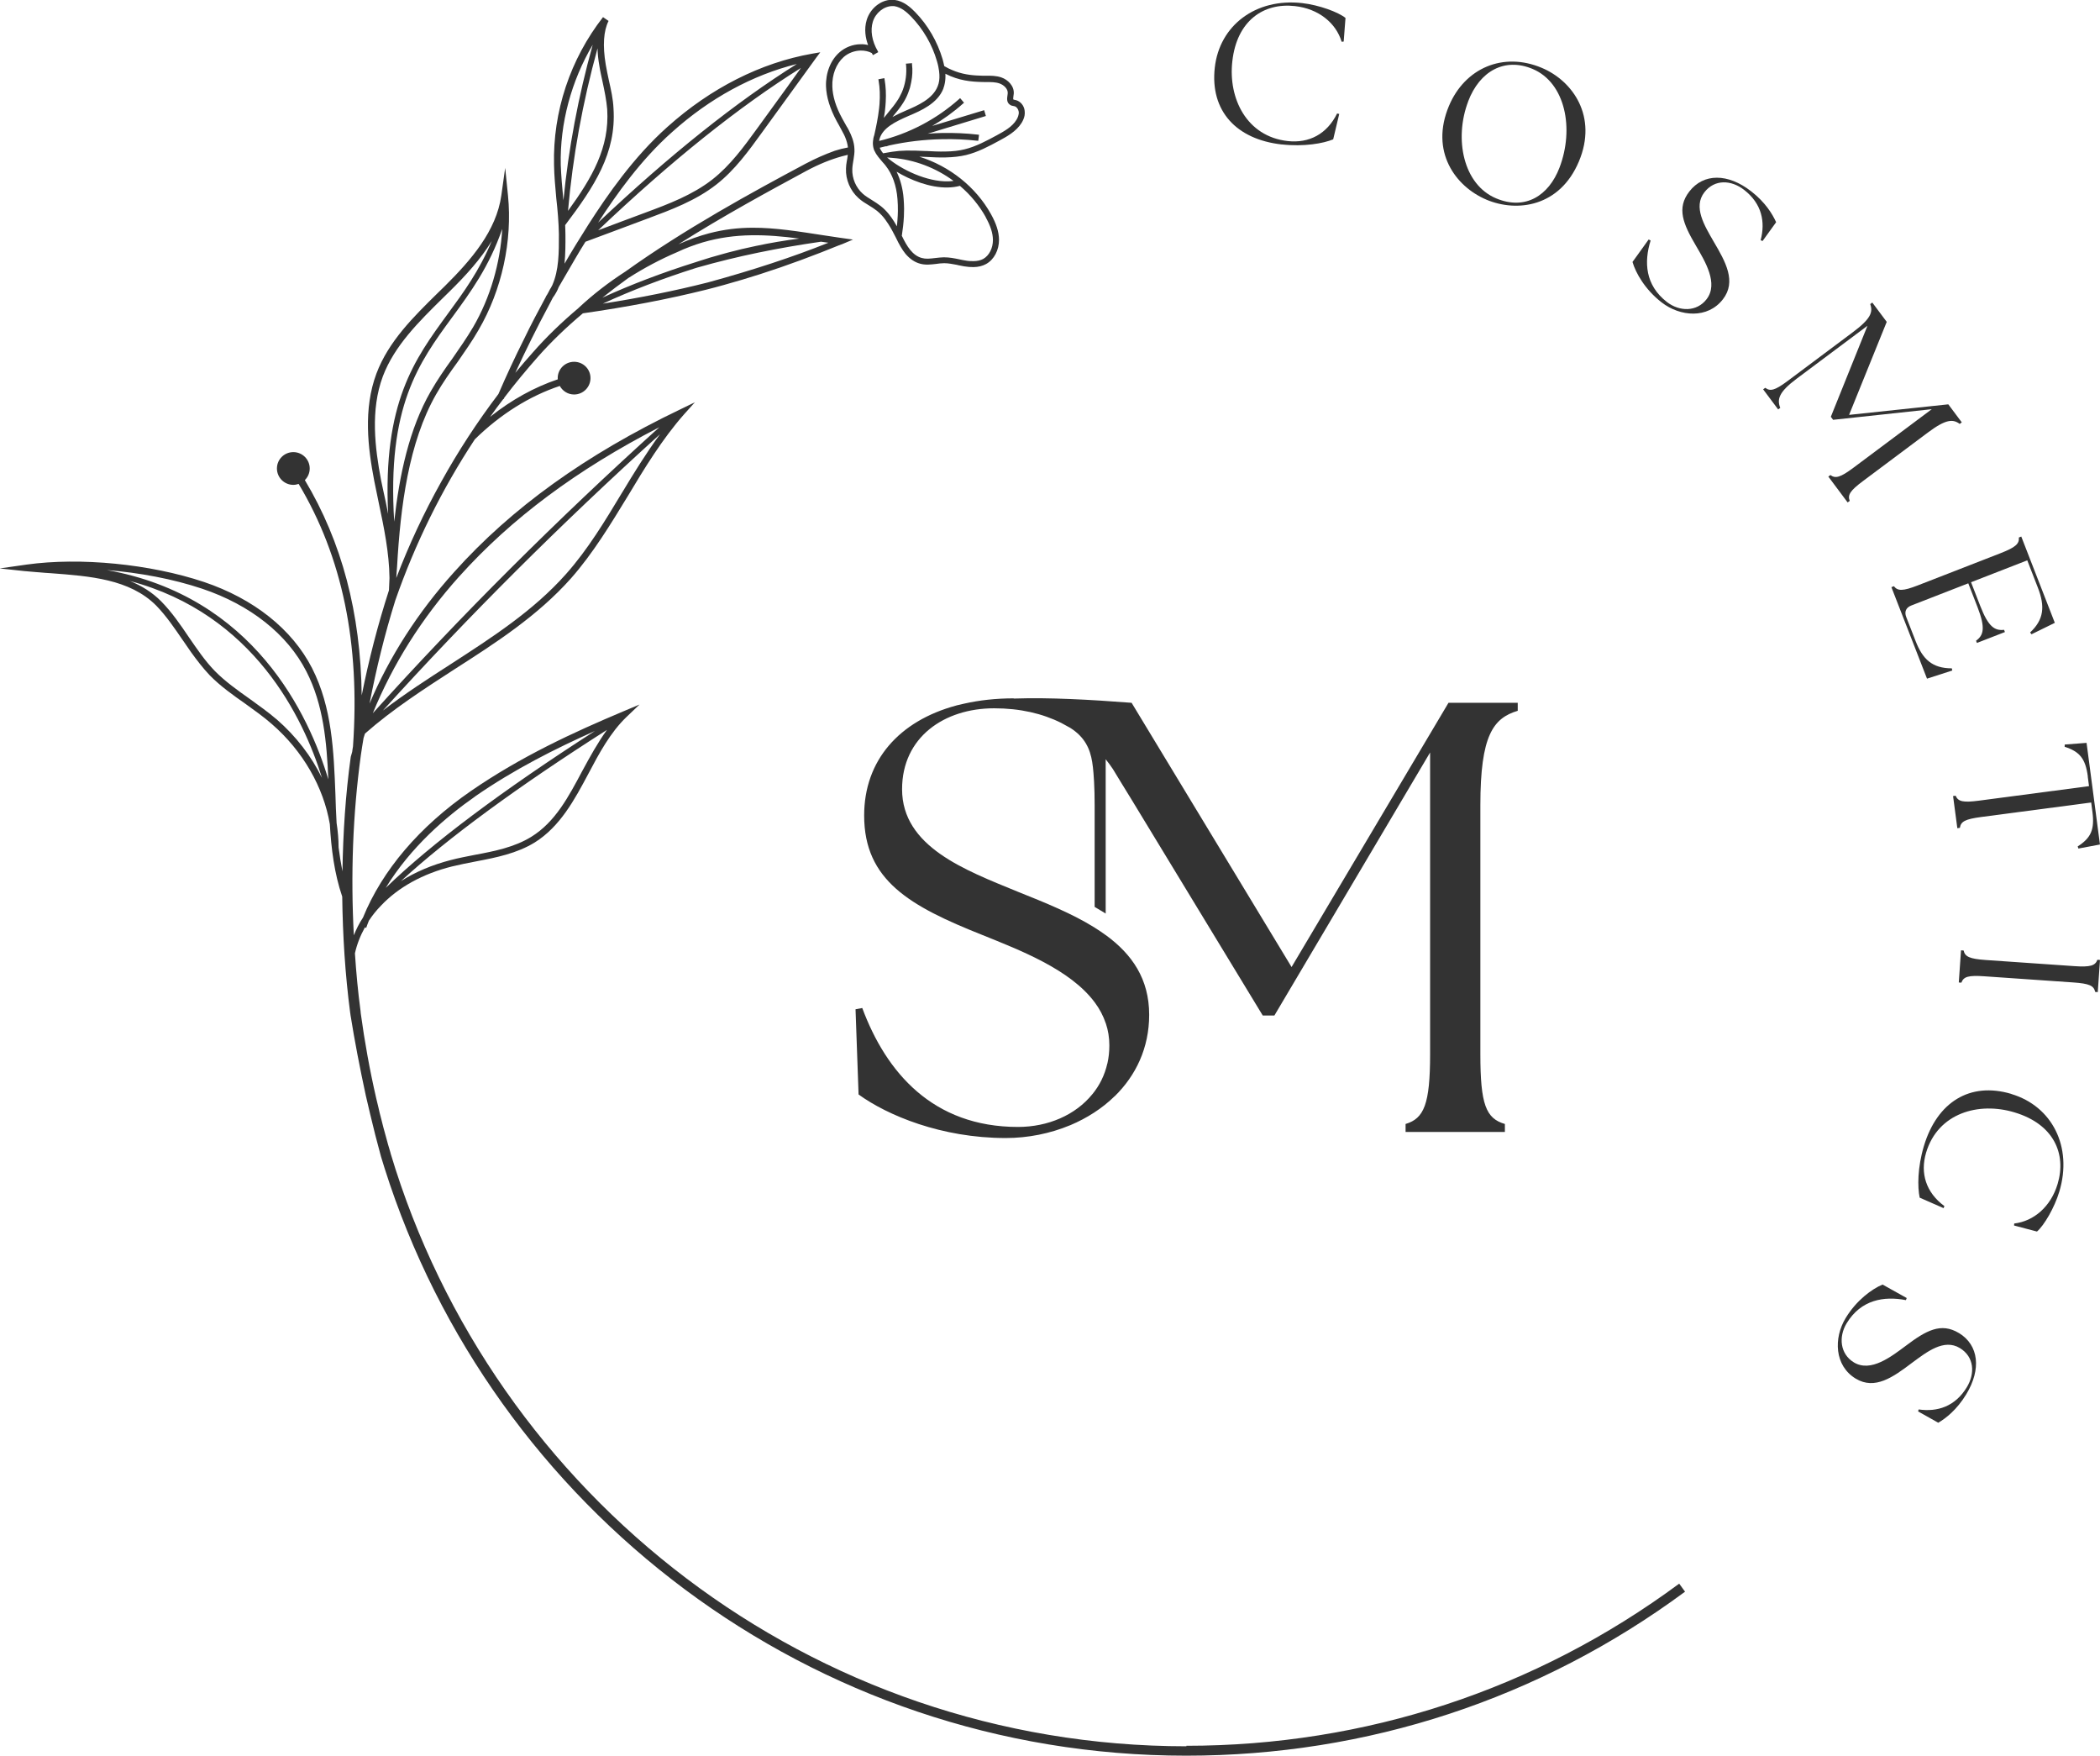
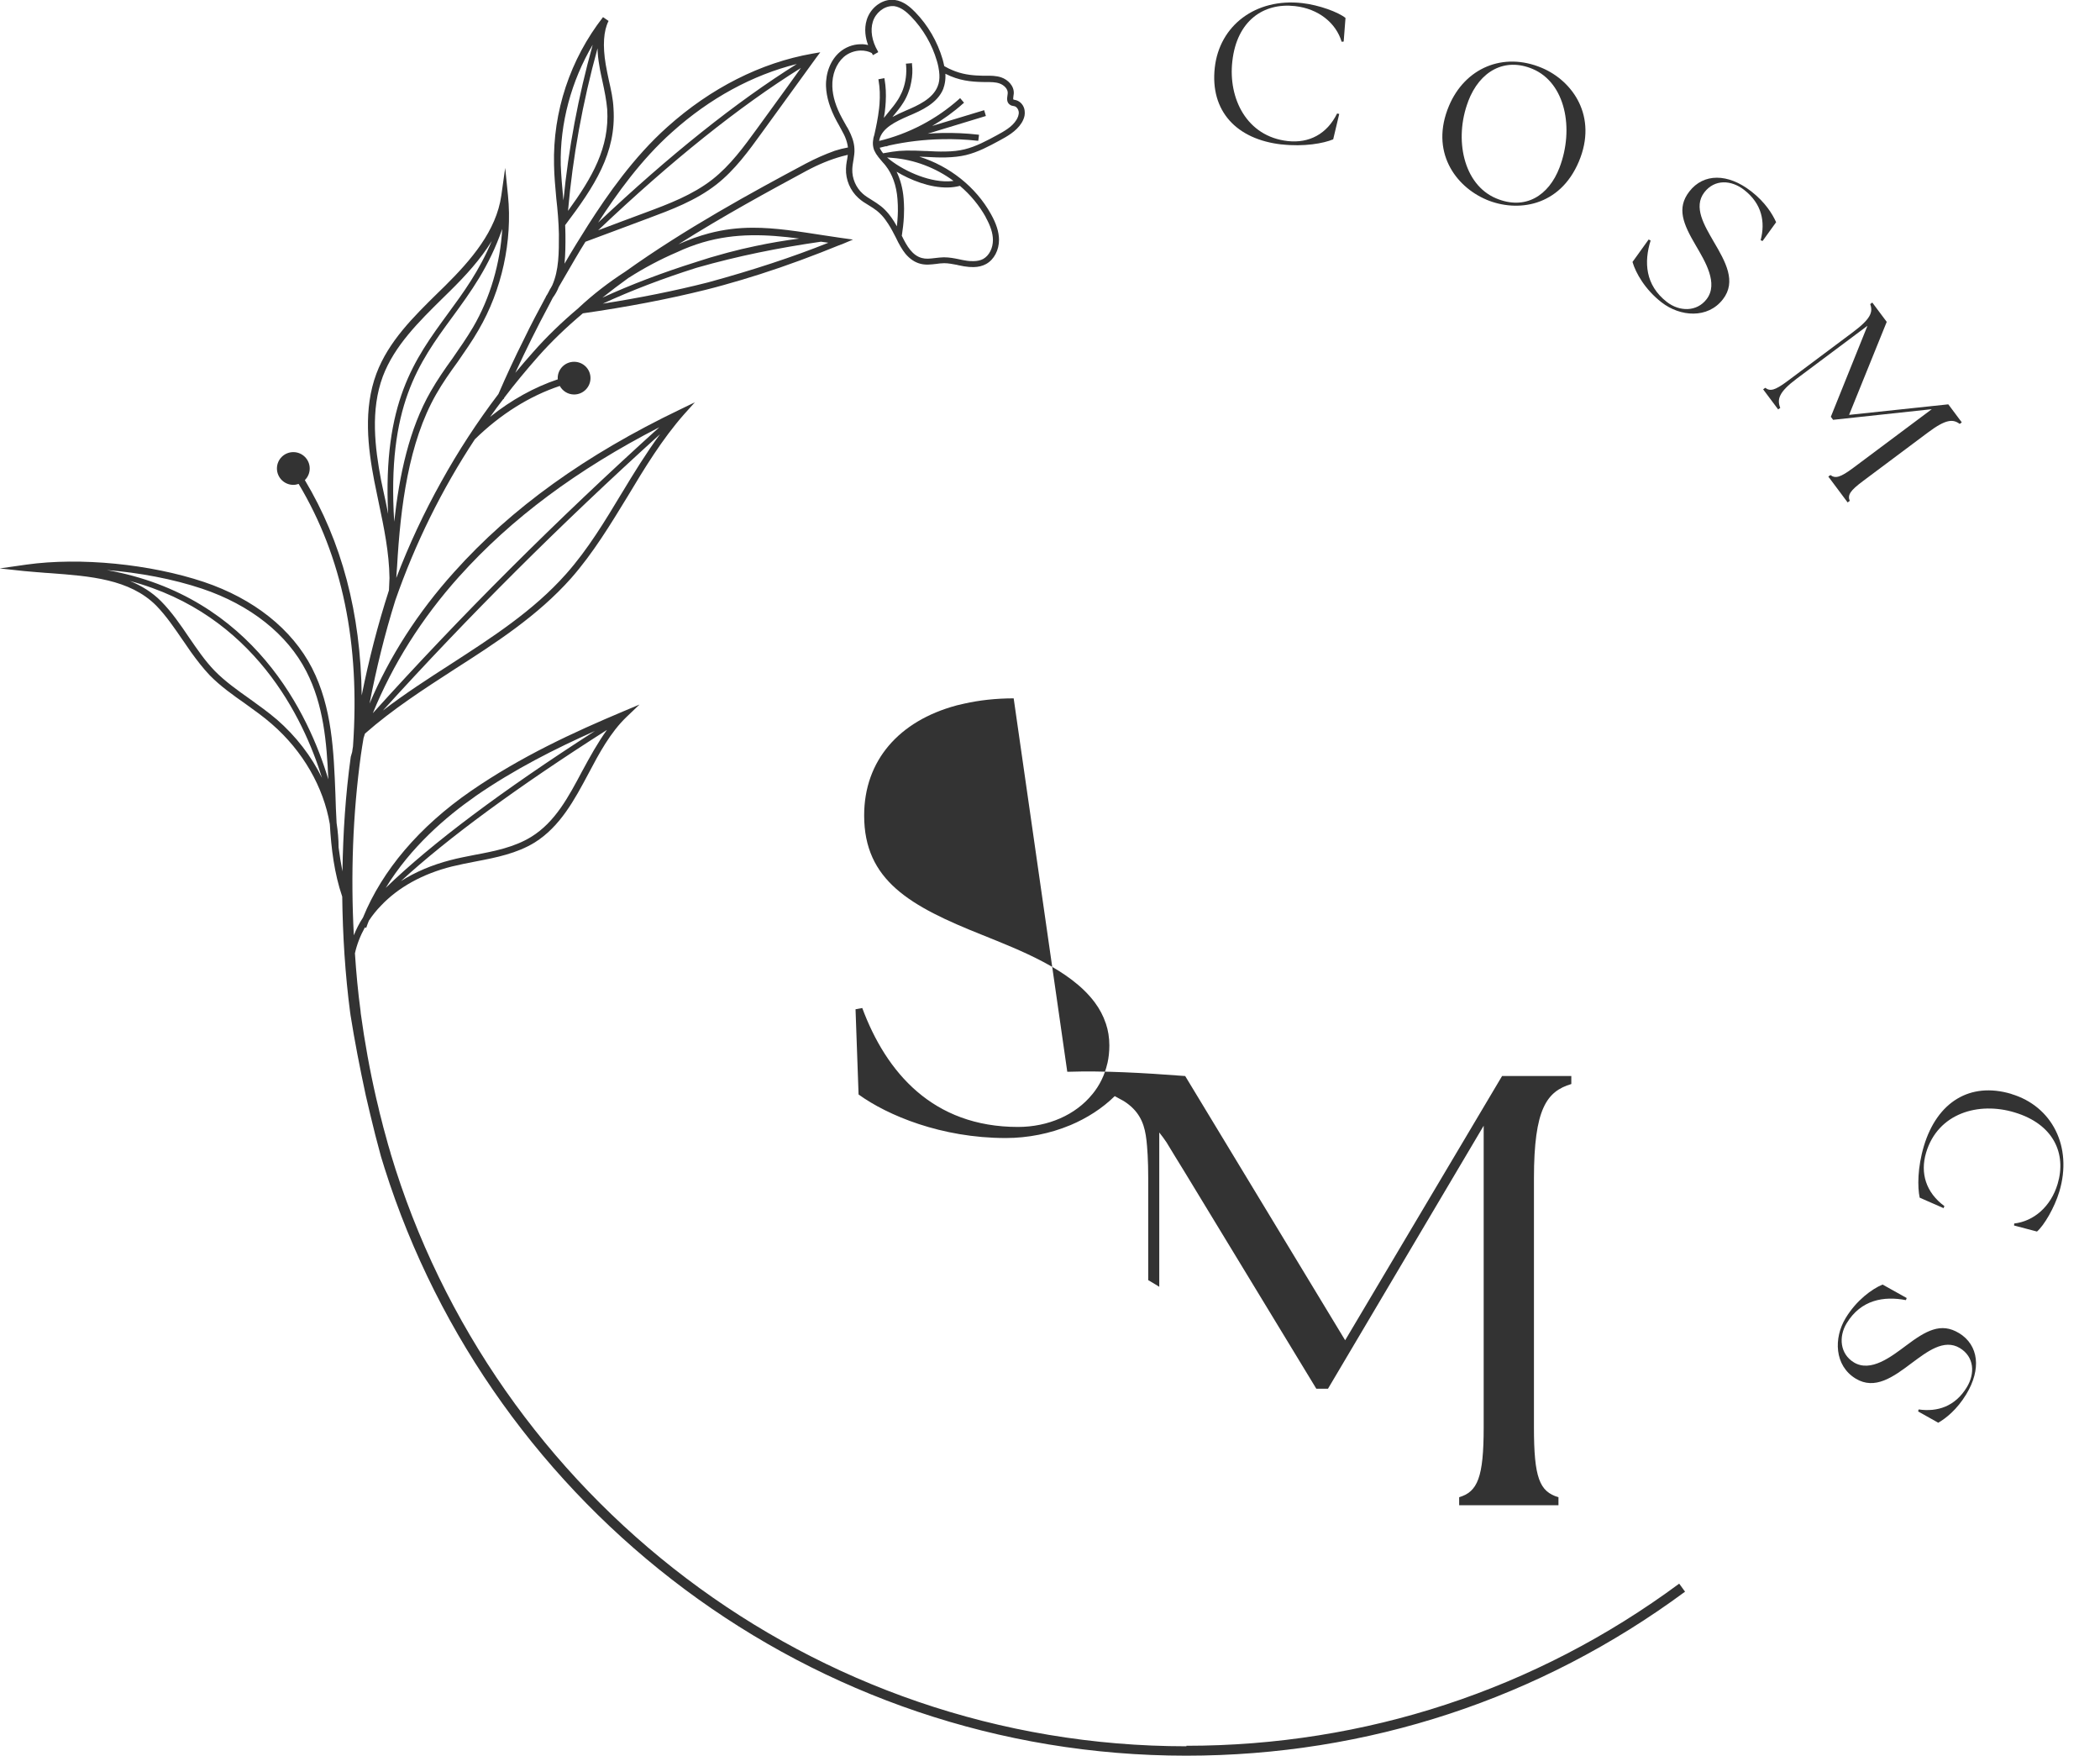
<svg xmlns="http://www.w3.org/2000/svg" id="Layer_1" viewBox="0 0 462.5 386.69">
  <defs>
    <style>.cls-1{fill:#333;}</style>
  </defs>
  <path class="cls-1" d="M282.29,31.8c4.88.54,9.16-.21,11.33-1.12l1.33-5.59-.47-.1c-2.22,4.52-6.16,6.59-10.87,6.07-9.06-1.01-13.15-9.41-12.2-17.59.99-8.89,6.86-12.91,13.79-12.13,5.18.58,9.03,3.7,10.28,7.85l.45-.04.4-5.2c-1.58-1.28-5.81-2.85-9.56-3.27-10.24-1.14-18.2,4.94-19.23,14.22-1.06,9.5,4.72,15.79,14.75,16.91Z" />
  <path class="cls-1" d="M327.35,43.96c6.78,2.86,16.18,1.58,20.38-8.4,4.17-9.9-1.32-17.73-8.15-20.61-8.56-3.62-16.97.07-20.46,8.36-4.22,10.01,1.37,17.74,8.24,20.65ZM323.34,22.33c2.54-6.69,8.05-9.74,14.2-7.15,7.23,3.05,9.2,13.16,5.92,21.73-2.35,6.14-7.51,9.48-13.97,6.76-7.24-3.05-9.28-13.1-6.14-21.34Z" />
  <path class="cls-1" d="M385.64,42.1c-5.09-3.95-10.44-3.99-13.58.06-2.85,3.67-1.38,7.14,1.45,11.94,2,3.43,5.02,8.33,2.34,11.79-2.17,2.81-5.96,2.75-8.73.61-4.82-3.73-5.06-8.85-3.59-13.54l-.43-.23-3.56,4.95c.71,2.44,2.77,6.08,6.41,8.9,4.09,3.17,10.15,3.65,13.5-.68,3.03-3.91.61-8.23-2.05-12.73-2-3.49-4.55-7.58-2.03-10.83,2.28-2.94,5.93-2.72,8.74-.54,3.95,3.06,4.71,7.09,3.65,11.1l.43.16,2.98-4.13c-.79-1.77-2.37-4.38-5.52-6.83Z" />
  <path class="cls-1" d="M403.13,104.6l-.46.34,4.25,5.69.46-.34c-.5-1.32.07-2.24,2.95-4.39l14.26-10.66c4-2.99,5.54-2.99,7.01-1.9l.46-.34-2.97-3.97-21.85,2.32,8.29-20.48-3.18-4.25-.46.34c.63,1.72.2,3.19-3.81,6.18l-14.26,10.66c-2.88,2.15-3.92,2.44-5.05,1.59l-.46.34,3.31,4.42.46-.34c-.73-1.86-.38-3.44,3.62-6.43l15.59-11.65-8.07,20.04.5.67,21.73-2.34-17.28,12.91c-2.88,2.15-3.95,2.4-5.05,1.59Z" />
-   <path class="cls-1" d="M417.09,129.08l-.53.21,7.84,20.14,5.56-1.79-.09-.48c-4.37,0-6.44-2.06-7.97-5.98l-2.07-5.31c-.46-1.19-.06-2.09,1.12-2.55l12.54-4.88,2.03,5.23c1.81,4.66,1.33,6.21-.32,7.41l.19.49,6.17-2.4-.19-.49c-2.03.22-3.43-.59-5.24-5.25l-2.03-5.23,12.38-4.82,2.33,6c1.62,4.17,1.33,7.05-1.7,9.88l.3.4,5.14-2.52-7.39-19-.53.21c.11,1.37-.67,2.14-4.02,3.45l-18.22,7.09c-3.35,1.3-4.45,1.26-5.29.18Z" />
-   <path class="cls-1" d="M459.8,170.97l.28,2.13-24.2,3.19c-3.56.47-4.61.21-5.18-1.08l-.56.07.94,7.08.56-.08c.21-1.4,1.16-1.92,4.72-2.39l24.2-3.19.27,2.04c.51,3.91-.3,5.74-3.24,7.63l.15.47,4.75-.89-2.95-22.38-4.81.37-.02.49c3.32,1.06,4.59,2.62,5.11,6.53Z" />
-   <path class="cls-1" d="M461.93,211.33c-.48,1.29-1.52,1.65-5.11,1.4l-19.5-1.35c-3.59-.25-4.56-.75-4.86-2.09l-.57-.04-.49,7.08.57.04c.49-1.33,1.52-1.65,5.11-1.4l19.5,1.35c3.59.25,4.56.71,4.86,2.09l.57.04.49-7.08-.57-.04Z" />
  <path class="cls-1" d="M442.98,240.87c-9.15-2.74-16.38,1.83-19.27,11.49-1.41,4.71-1.42,9.05-.92,11.35l5.26,2.31.18-.45c-4.05-2.99-5.38-7.24-4.03-11.77,2.61-8.74,11.6-11.26,19.49-8.86,8.57,2.56,11.47,9.06,9.48,15.74-1.49,5-5.25,8.22-9.56,8.72l-.04.44,5.05,1.33c1.54-1.32,3.85-5.21,4.93-8.82,2.95-9.87-1.61-18.78-10.56-21.46Z" />
  <path class="cls-1" d="M431.44,293.53c-3.97-2.41-7.25-.56-11.7,2.79-3.19,2.37-7.71,5.93-11.45,3.66-3.03-1.84-3.41-5.61-1.59-8.61,3.16-5.21,8.23-6.03,13.05-5.1l.18-.46-5.32-2.97c-2.34.98-5.73,3.44-8.12,7.37-2.69,4.42-2.48,10.5,2.2,13.34,4.23,2.57,8.25-.32,12.42-3.48,3.25-2.39,7.01-5.38,10.53-3.24,3.18,1.93,3.37,5.59,1.53,8.62-2.59,4.27-6.51,5.48-10.61,4.89l-.12.44,4.44,2.49c1.67-.98,4.09-2.85,6.16-6.26,3.35-5.51,2.78-10.82-1.6-13.49Z" />
-   <path class="cls-1" d="M223.25,153.77c-3.91,0-7.55.41-10.89,1.16-.58.12-1.14.25-1.68.39-.03.01-.07.01-.09.03-12.56,3.39-20.27,12.09-20.27,24.21,0,14.31,10.11,19.98,26.05,26.32,8.25,3.34,19.32,7.55,24.72,14.82.01.01.03.04.04.05,1.04,1.4,1.85,2.92,2.4,4.57.01.03.01.04.03.07.5,1.49.76,3.09.76,4.8,0,1.38-.14,2.69-.42,3.93,0,.03-.01.05-.03.08-.58,2.53-1.69,4.77-3.24,6.67l-.04.04h0c-3.71,4.6-9.77,7.23-16.39,7.23-18.76,0-29.03-12.01-34.3-26.19l-1.48.28.67,18.76c6.35,4.6,18.24,9.59,32.4,9.59,4.91,0,9.79-.98,14.2-2.82.01,0,.03-.01.04-.01,3.66-1.55,7.01-3.68,9.76-6.38t.03-.01c4.62-4.53,7.57-10.6,7.57-17.91,0-7.93-3.8-13.34-9.54-17.54-.01,0-.01-.01-.03-.01-.76-.56-1.57-1.1-2.4-1.62-.01-.01-.03-.01-.04-.03-4.93-3.08-10.89-5.49-17.02-7.94-11.49-4.72-25.39-9.85-25.39-22.53,0-11.48,9.32-17.82,20.26-17.82,5.73,0,10.64,1.15,14.79,3.22l1.99,1.09c3.21,2.04,4.36,4.6,4.83,7.51.13.77.21,1.57.28,2.4.11,1.26.18,2.63.22,4.15,0,.12,0,.25.01.37.01.81.03,1.68.03,2.57v22.42c.72.42,1.43.84,2.12,1.27.1.07.21.13.31.2v-33.97s.01.01.03.03c.55.68,1.07,1.39,1.56,2.12l1.91,3.14,2.14,3.48,28.95,47.64h2.57l34.29-57.91v66.41c0,11.07-1.35,14.18-5.4,15.39v1.76h21.87v-1.76c-4.19-1.22-5.4-4.32-5.4-15.39v-54.8c0-15.39,2.83-19.17,8.23-20.79v-1.76h-15.25l-34.56,58.18-35.23-58.18c-9.26-.71-18.15-1.19-25.69-.94h-.28Z" />
+   <path class="cls-1" d="M223.25,153.77c-3.91,0-7.55.41-10.89,1.16-.58.12-1.14.25-1.68.39-.03.01-.07.01-.09.03-12.56,3.39-20.27,12.09-20.27,24.21,0,14.31,10.11,19.98,26.05,26.32,8.25,3.34,19.32,7.55,24.72,14.82.01.01.03.04.04.05,1.04,1.4,1.85,2.92,2.4,4.57.01.03.01.04.03.07.5,1.49.76,3.09.76,4.8,0,1.38-.14,2.69-.42,3.93,0,.03-.01.05-.03.08-.58,2.53-1.69,4.77-3.24,6.67l-.04.04h0c-3.71,4.6-9.77,7.23-16.39,7.23-18.76,0-29.03-12.01-34.3-26.19l-1.48.28.67,18.76c6.35,4.6,18.24,9.59,32.4,9.59,4.91,0,9.79-.98,14.2-2.82.01,0,.03-.01.04-.01,3.66-1.55,7.01-3.68,9.76-6.38t.03-.01l1.99,1.09c3.21,2.04,4.36,4.6,4.83,7.51.13.77.21,1.57.28,2.4.11,1.26.18,2.63.22,4.15,0,.12,0,.25.01.37.01.81.03,1.68.03,2.57v22.42c.72.42,1.43.84,2.12,1.27.1.07.21.13.31.2v-33.97s.01.01.03.03c.55.68,1.07,1.39,1.56,2.12l1.91,3.14,2.14,3.48,28.95,47.64h2.57l34.29-57.91v66.41c0,11.07-1.35,14.18-5.4,15.39v1.76h21.87v-1.76c-4.19-1.22-5.4-4.32-5.4-15.39v-54.8c0-15.39,2.83-19.17,8.23-20.79v-1.76h-15.25l-34.56,58.18-35.23-58.18c-9.26-.71-18.15-1.19-25.69-.94h-.28Z" />
  <path class="cls-1" d="M261.33,384.51c-82.69,0-152.73-55.14-175.31-130.57,0-.02-.01-.07-.01-.09-.38-1.23-.73-2.47-1.06-3.73-.37-1.27-.69-2.54-1-3.8-.22-.82-.44-1.67-.62-2.54-.17-.63-.31-1.27-.46-1.9-1.43-6.22-2.56-12.47-3.42-18.78,0-.17-.04-.31-.04-.48-.57-4.22-.96-8.46-1.24-12.71.43-1.95,1.18-3.88,2.2-5.71l.28.11c.17-.53.39-1.07.59-1.58.76-1.16,1.66-2.29,2.67-3.32,3.8-4.03,9.21-7.02,15.61-8.62,1.76-.43,3.57-.79,5.37-1.13,4.4-.84,8.96-1.75,12.88-4.16,5.6-3.5,8.78-9.43,11.83-15.16,2.34-4.44,4.81-9.04,8.36-12.45l2.89-2.76-3.66,1.54c-10.85,4.57-22.38,9.86-33.46,17.49-11.38,7.85-19.54,17.47-23.79,27.89-.82,1.24-1.47,2.54-2.01,3.89-.7-13.24-.25-26.53,1.55-39.69.17-1.26.39-2.5.59-3.74.11-.33.2-.65.31-.98,6.11-5.38,13.01-9.82,19.71-14.16,8.99-5.75,18.31-11.75,25.67-20.03,4.86-5.52,8.73-11.92,12.5-18.09,3.69-6.17,7.57-12.53,12.37-17.99l2.41-2.68-3.26,1.58c-20.79,9.97-37.1,21.67-49.74,35.78-8.03,8.9-14.28,18.69-18.65,28.98,1.48-7.65,3.34-15.27,5.68-22.74,4.36-12.5,10.22-24.39,17.51-35.45,5.65-5.54,12.09-9.55,18.71-11.75.62,1.12,1.79,1.88,3.15,1.88,1.99,0,3.61-1.61,3.61-3.61s-1.61-3.59-3.61-3.59-3.61,1.61-3.61,3.59c0,.1.02.18.02.27-5.2,1.75-10.21,4.52-14.9,8.26.92-1.33,1.93-2.65,2.93-3.96l.09.02c.02-.09.07-.2.09-.28,2.35-3.09,4.84-6.08,7.4-8.99,2.93-3.32,6.25-6.5,9.91-9.58,9.7-1.39,18.62-3.09,27.05-5.18,1.32-.33,2.63-.68,3.96-1.05,2.65-.73,5.32-1.53,8.01-2.39,5.89-1.88,11.84-4.09,17.86-6.55h.01s.02.01.04.01l2.56-1.08c-2.09-.28-4.08-.58-5.97-.87h-.02c-6-.92-11.09-1.76-16.14-1.74-3.14.01-6.25.36-9.57,1.23-2.14.57-4.37,1.35-6.73,2.41,9.82-6.22,19.86-11.67,28.21-16.18,2.71-1.45,5.32-2.51,7.84-3.2.42-.11.84-.21,1.24-.31-.04.27-.09.57-.12.85l-.11.59c-.09.52-.16,1.06-.17,1.6-.09,2.44.94,4.86,2.75,6.48.7.64,1.47,1.12,2.28,1.6.58.36,1.21.75,1.77,1.19.39.31.75.66,1.1,1.03.52.57.97,1.19,1.4,1.86.62.95,1.16,1.98,1.69,3.03.73,1.54,1.39,2.66,2.11,3.56.97,1.14,2.03,1.86,3.23,2.18.53.15,1.12.21,1.77.2.59-.01,1.17-.09,1.75-.15.57-.09,1.16-.15,1.79-.16.94,0,1.86.2,2.83.37l.16.05c.47.1.92.18,1.38.27.75.12,1.45.18,2.08.17,1.08-.02,1.98-.25,2.77-.68,1.76-.97,2.86-3.08,2.84-5.37-.02-1.71-.59-3.51-1.79-5.65-3.32-5.96-9.11-10.54-15.77-12.62.25,0,1.53.06,1.53.06,1.4.07,2.84.15,4.3.11,1.69-.04,3.14-.21,4.46-.52,2.65-.65,5.05-1.93,7.36-3.19,1.55-.84,3.69-1.98,4.89-3.9.34-.55.55-1.1.65-1.61.06-.34.06-.7.02-1.05-.12-1.12-.89-2.04-1.86-2.33-.11-.02-.23-.05-.42-.09-.07-.01-.17-.04-.21-.07-.07-.05-.02-.44.02-.76l.07-.52c.12-1.7-1.29-3.08-2.75-3.58-1.12-.38-2.31-.38-3.39-.37h-.21c-.18,0-.36.01-.53,0-1.74-.04-3.79-.16-5.97-.96-.22-.09-.44-.18-.65-.26-.57-.23-1.11-.49-1.56-.76-.09-.04-.17-.09-.25-.14-.09-.47-.22-.96-.36-1.5-1.15-3.9-3.24-7.51-6.05-10.39-1-1.03-2.55-2.43-4.49-2.67-.22-.04-.47-.05-.7-.04-2.4.05-4.69,1.9-5.47,4.41-.64,2.08-.25,4.09.3,5.56-.54-.14-1.12-.21-1.71-.18-1.66.02-3.34.68-4.57,1.76-1.97,1.71-3.09,4.54-2.99,7.53.09,2.35.85,4.85,2.36,7.66l.55.98.17.32c.1.16.18.32.26.48.23.41.44.8.63,1.19.09.17.16.33.23.5.34.82.55,1.59.63,2.31-.95.17-1.92.41-2.91.73-.04.01-.06.02-.1.04-2.06.74-4.15,1.66-6.23,2.76-.05.02-.1.05-.15.07-.02.01-.04.02-.06.04-11.6,6.19-26.4,14.26-39.59,23.7-3.63,2.34-7.07,4.99-10.21,7.92l-.11.11c-3.68,3.1-7.07,6.37-10.02,9.74-1.32,1.47-2.6,2.99-3.88,4.51,2.33-5.04,4.78-10,7.4-14.88.26-.54.59-1.08.85-1.64.55-.74,1.01-1.55,1.32-2.38,1.18-2.04,2.39-4.14,3.58-6.16.76-1.29,1.51-2.56,2.3-3.8l1.58-.59,4.11-1.53,7.98-2.98c5.23-1.95,10.61-3.95,15.16-7.5,4.1-3.21,7.14-7.44,10.11-11.54l9.01-12.42,2.92-4.03.85-1.13-1.8.31c-11.3,1.99-22.33,7.57-31.89,16.14-7.42,6.62-13.21,14.98-17.4,21.52-1.79,2.83-3.56,5.68-5.24,8.58.2-2.13.22-4.31.2-6.41-.02-.7-.02-1.39-.06-2.08,6.45-8.54,11.28-15.87,10.65-25.66-.09-2.14-.57-4.21-1.03-6.25-.23-1.16-.5-2.29-.68-3.43-.71-4.2-.48-7.45.62-9.62l-1.22-.84c-7.23,9.27-11.08,20.82-10.79,32.55.04,2.45.28,4.9.49,7.3.3,2.61.53,5.29.58,7.94.01,4.08.01,7.9-1.45,11.23-.12.23-.23.46-.37.69l-.09.11c-.22.42-.43.86-.65,1.23-.14.15-.17.32-.31.48l.02.02c-1.66,3.08-3.32,6.18-4.84,9.36-1.99,3.96-3.87,8-5.63,12.08-4.65,6.12-8.85,12.56-12.55,19.24-3.83,6.85-7.15,13.94-9.94,21.26.05-.82.09-1.69.17-2.51.75-13.28,2.56-27.34,8.59-37.91,1.4-2.47,3.07-4.84,4.75-7.15,1.55-2.25,3.19-4.57,4.59-7.01,5.16-8.83,7.49-19.61,6.5-29.61l-.62-6.11-.85,6.08c-1.1,7.79-6.64,14.2-12.42,19.93l-1.6,1.56c-5.32,5.23-10.83,10.64-13.49,17.73-2.92,7.81-1.88,16.34-.47,23.66.31,1.6.64,3.13.97,4.73,1.16,5.47,2.31,11.04,2.38,16.62-.04.9-.09,1.81-.12,2.71-2.46,7.61-4.44,15.34-6,23.13-.23-18.14-4.37-33.77-12.52-47.4.66-.65,1.07-1.55,1.07-2.56,0-1.98-1.61-3.6-3.61-3.6s-3.61,1.61-3.61,3.6,1.61,3.61,3.61,3.61c.42,0,.8-.09,1.17-.21,9.63,16.1,13.56,35.1,11.97,57.83-.06.39-.14.79-.18,1.19-.09.37-.22.7-.31,1.07-1.16,8.36-1.7,16.79-1.83,25.23-.34-1.76-.63-3.53-.85-5.29,0-1.77-.17-3.62-.44-5.37-.11-2.14-.22-4.28-.26-6.37-.37-9.41-.73-19.07-5.15-27.74-4.4-8.57-12.85-15.27-23.81-18.96-11.86-3.96-27.22-5.47-39.03-3.83l-5.95.85,5.38.58,2.55.22h-.01c.31.01.6.05.91.07.79.07,1.59.14,2.41.18,8.56.65,17.38,1.27,23.23,7.13,2.23,2.29,4.06,5.01,5.88,7.66.06.06.06.11.11.15l1.66,2.41c1.28,1.77,2.62,3.52,4.12,5.11,2.39,2.44,5.17,4.4,7.88,6.3,1.97,1.43,3.96,2.82,5.8,4.44,6.87,5.95,11.41,13.92,12.79,22.06.31,5.38.98,10.83,2.73,15.96.11,8.54.64,17.1,1.75,25.56.02.18.07.31.07.49.91,5.72,2.06,11.66,3.36,17.69.31,1.35.62,2.71.95,4.06.74,3.15,1.55,6.3,2.4,9.41.27.86.53,1.71.79,2.56,23.69,74.92,93.89,129.38,176.55,129.38,39.89,0,77.88-12.48,109.87-36.11l-1.29-1.77c-31.6,23.37-69.17,35.7-108.58,35.7ZM128.29,169.66c-3.09,5.82-6,11.33-11.27,14.59-3.72,2.3-8.14,3.18-12.45,3.98-1.75.36-3.63.69-5.4,1.17-4.05,1.05-7.72,2.61-10.88,4.62,10.39-9.54,25.63-20.72,45.38-33.3-2.04,2.83-3.74,5.92-5.38,8.95ZM104.58,175.4c8.69-6.02,17.72-10.55,26.45-14.45-20.47,13.15-35.96,24.75-46.08,34.55,5.52-9.02,13.36-15.71,19.64-20.09ZM136.99,108.49c-3.69,6.13-7.5,12.47-12.31,17.88-7.23,8.16-16.45,14.06-25.34,19.82-5.02,3.23-10.16,6.54-15.01,10.26,18.74-20.68,39.24-41.13,61.03-60.84-3.04,4.15-5.77,8.56-8.37,12.89ZM101.16,126.91c11.45-12.75,25.9-23.5,44.05-32.84-22.58,20.39-43.79,41.55-63.1,62.97,4.36-10.7,10.72-20.86,19.05-30.14ZM217.08,47.82c1.08,1.93,1.59,3.53,1.6,5,.01,1.81-.82,3.45-2.13,4.19-.59.32-1.31.48-2.15.49-.54.01-1.17-.02-1.83-.15-.44-.07-.87-.15-1.39-.27-1.02-.21-2.09-.42-3.19-.42h-.22c-.55.02-1.11.07-1.76.15-.57.06-1.11.14-1.64.15-.5.01-.94-.04-1.34-.15-2.07-.54-3.31-2.61-4.36-4.78l-.06-.1c.23-1.47.39-2.88.46-4.26.02-.58.04-1.14.04-1.71-.01-.75-.04-1.48-.1-2.22-.17-2.2-.71-4.22-1.55-5.93,3.02,1.82,7.33,3.56,11.3,3.47.95-.02,1.82-.14,2.65-.36,2.33,1.98,4.24,4.3,5.69,6.89ZM209.99,39.83c-.39.06-.81.09-1.24.1-4.56.09-10.19-2.51-13.38-5.26l1.22.1c4.75.37,9.49,2.17,13.41,5.06ZM207.76,19.49c.17-.47.27-.84.33-1.21.12-.63.16-1.29.12-2.04,2.99,1.53,5.7,1.77,8.25,1.82.22,0,.47,0,.74.01,1.03,0,2.02-.01,2.92.3.95.33,1.9,1.19,1.82,2.18-.01.09-.06.48-.06.48-.09.62-.21,1.47.49,1.99.28.23.62.3.87.33.07.01.15.02.22.05.44.12.81.62.9,1.18.09.69-.23,1.37-.5,1.81-.97,1.58-2.76,2.54-4.37,3.42-2.12,1.14-4.51,2.45-7.05,3.07-1.23.3-2.6.46-4.2.48-1.42.04-2.89-.04-4.21-.11h-.28c-1.33-.06-2.71-.12-4.08-.1-1.16.02-2.19.11-3.15.26l-2.03.34c-.25-.32-.46-.63-.63-.95-.04-.1-.09-.18-.11-.27.46-.12.91-.23,1.38-.34v.06s.68-.22.68-.22c3.8-.84,7.73-1.31,11.66-1.38,2.59-.06,5.17.05,7.71.33l.27.02.17-1.32-.28-.04c-2.59-.3-5.24-.41-7.89-.36-1.05.02-2.09.07-3.14.16l12.82-3.9-.38-1.28-11.45,3.47c2.46-1.44,4.75-3.09,6.81-4.94l.21-.17-.87-1.02-.21.2c-5.01,4.46-11.08,7.65-17.62,9.23,0-.01.01-.05.01-.05.02-.12.05-.23.06-.32.66-2.47,3.4-3.83,6.44-5.15,2.67-1.13,6.37-2.72,7.65-6.04ZM186.57,28.03c-.16-.32-.36-.65-.53-.95l-.54-.97c-1.42-2.59-2.12-4.9-2.19-7.07-.09-2.59.85-5.01,2.5-6.48,1.01-.89,2.38-1.4,3.72-1.43.94-.02,1.83.2,2.47.55.04.06.26.46.26.46l1.16-.66-.12-.26c-1.27-2.18-1.66-4.53-1.07-6.43.59-1.93,2.4-3.41,4.24-3.45.16,0,.32.01.47.01,1.51.22,2.78,1.33,3.71,2.29,2.67,2.76,4.64,6.16,5.7,9.82.26.87.39,1.58.47,2.19.04.27.05.54.07.79.05.97-.07,1.81-.38,2.56-1.07,2.78-4.43,4.25-6.96,5.33-1,.43-2.03.9-3,1.43.06-.09.14-.16.2-.25.8-.96,1.55-1.88,2.19-2.91.42-.66.78-1.38,1.06-2.11.14-.37.27-.74.39-1.11.11-.46.23-.92.31-1.37.25-1.28.31-2.56.16-3.83v-.27s-1.35.11-1.35.11l.04.3c.17,1.82-.07,3.71-.7,5.43-.14.39-.31.78-.52,1.16-.15.33-.33.66-.53.98-.62.98-1.39,1.95-2.08,2.76-.36.44-.7.87-1.06,1.31.17-.92.28-1.76.34-2.55l.07-.97c.1-1.76.02-3.37-.25-4.95l-.05-.28-1.32.25.05.28c.28,1.6.34,3.3.2,5.18l-.02.22c-.02.25-.05.48-.07.73-.23,2.09-.69,4.24-1.07,5.91-.09.23-.15.49-.21.79v.16s-.05.22-.05.22c-.09.69-.02,1.33.17,1.92.06.18.14.37.23.5.16.33.33.64.6.98l.17-.12h.01s-.17.15-.17.15c.32.42.68.82,1,1.21l.18.21c.2.22.41.44.58.68,1.49,1.88,2.39,4.42,2.61,7.35.07.86.1,1.75.09,2.66-.01.6-.04,1.22-.09,1.86-.02.48-.07.98-.12,1.49-.21-.37-.43-.74-.66-1.11-.34-.54-.73-1.1-1.15-1.61-.52-.63-1.08-1.22-1.75-1.74-.62-.49-1.27-.9-1.88-1.28-.81-.5-1.5-.92-2.09-1.45-1.51-1.35-2.38-3.39-2.3-5.43.02-.62.14-1.28.23-1.86l.04-.21c.11-.76.25-1.54.2-2.34-.05-1.61-.68-3.04-1.23-4.12-.12-.22-.23-.47-.36-.68ZM180.83,53.22c.54.07,1.07.15,1.61.23-7.85,3.15-16.73,6.06-26.51,8.73-.01,0-.02.01-.04.01-7.29,1.85-14.95,3.39-23.13,4.67,6.27-2.89,13.08-5.5,20.5-7.85.11-.04.23-.06.34-.1,8.78-2.51,17.88-4.35,27.21-5.69h.01ZM138.46,61.17c3.37-2.15,6.93-4.05,10.62-5.63,1.93-.91,3.82-1.61,5.69-2.17,7.28-2.13,14.12-1.77,21.26-.84-3.23.42-6.44.96-9.62,1.64-2.03.42-4.06.9-6.08,1.44-.31.07-.62.16-.94.26-1.96.52-3.92,1.11-5.86,1.75-.09.02-.18.06-.27.09-7.45,2.34-14.29,4.95-20.59,7.83,1.88-1.49,3.8-2.95,5.77-4.37ZM173.63,18.82l-6.89,9.49c-2.91,4-5.9,8.11-9.84,11.2-4.36,3.41-9.63,5.4-14.75,7.3l-5.18,1.93-4.2,1.58-1.03.38c16.08-15.27,31.09-27.28,44.65-35.73l-2.76,3.84ZM148,29.1c8.31-7.47,17.75-12.59,27.49-15.01-13.32,8.34-28.03,20.07-43.77,34.93,4.05-6.25,9.44-13.83,16.28-19.92ZM132.01,14.53c.17,1.16.46,2.34.7,3.5.42,1.95.85,4.03,1.02,6.04.53,8.4-3.29,15.01-8.63,22.36,1.03-11.84,3.21-23.86,6.5-35.79.02,1.21.16,2.49.41,3.89ZM130.54,9.84c-3.18,11.41-5.34,22.92-6.45,34.28-.02-.2-.04-.41-.06-.6-.22-2.34-.44-4.79-.53-7.18-.21-9.17,2.33-18.54,7.04-26.49ZM110.61,50.43c-.43,7.5-2.63,15.11-6.4,21.58-1.4,2.39-3.02,4.68-4.57,6.93-1.67,2.3-3.34,4.73-4.78,7.24-4.73,8.21-6.91,18.41-8.04,28.69-1.6-25.39,5.39-34.95,12.79-45.04,4-5.47,8.13-11.09,10.99-19.4ZM85.48,113.15c-.18-.9-.37-1.81-.54-2.7-.36-1.58-.68-3.18-1.01-4.7-1.35-7.14-2.39-15.43.39-22.89,2.56-6.76,7.97-12.07,13.19-17.21l1.58-1.55c3.45-3.4,6.77-7.02,9.21-11.03-2.72,6.54-6.24,11.35-9.68,16.03-7.35,10.05-14.32,19.56-13.14,44.05ZM60.92,158.39c-1.91-1.64-3.96-3.08-5.93-4.51-2.66-1.88-5.4-3.83-7.66-6.12-2.2-2.25-4-4.95-5.77-7.51-1.81-2.68-3.72-5.47-6.07-7.85-1.99-2.01-4.33-3.43-6.87-4.47,27.36,7.29,38.24,30.24,42.29,43.34-2.33-4.74-5.69-9.15-9.98-12.88ZM23.4,125.51c7.3.58,14.71,1.97,21.13,4.12,10.59,3.56,18.75,10.01,22.95,18.22,3.77,7.33,4.48,15.6,4.83,23.76-4.21-14.04-16.35-40.38-48.9-46.11Z" />
</svg>